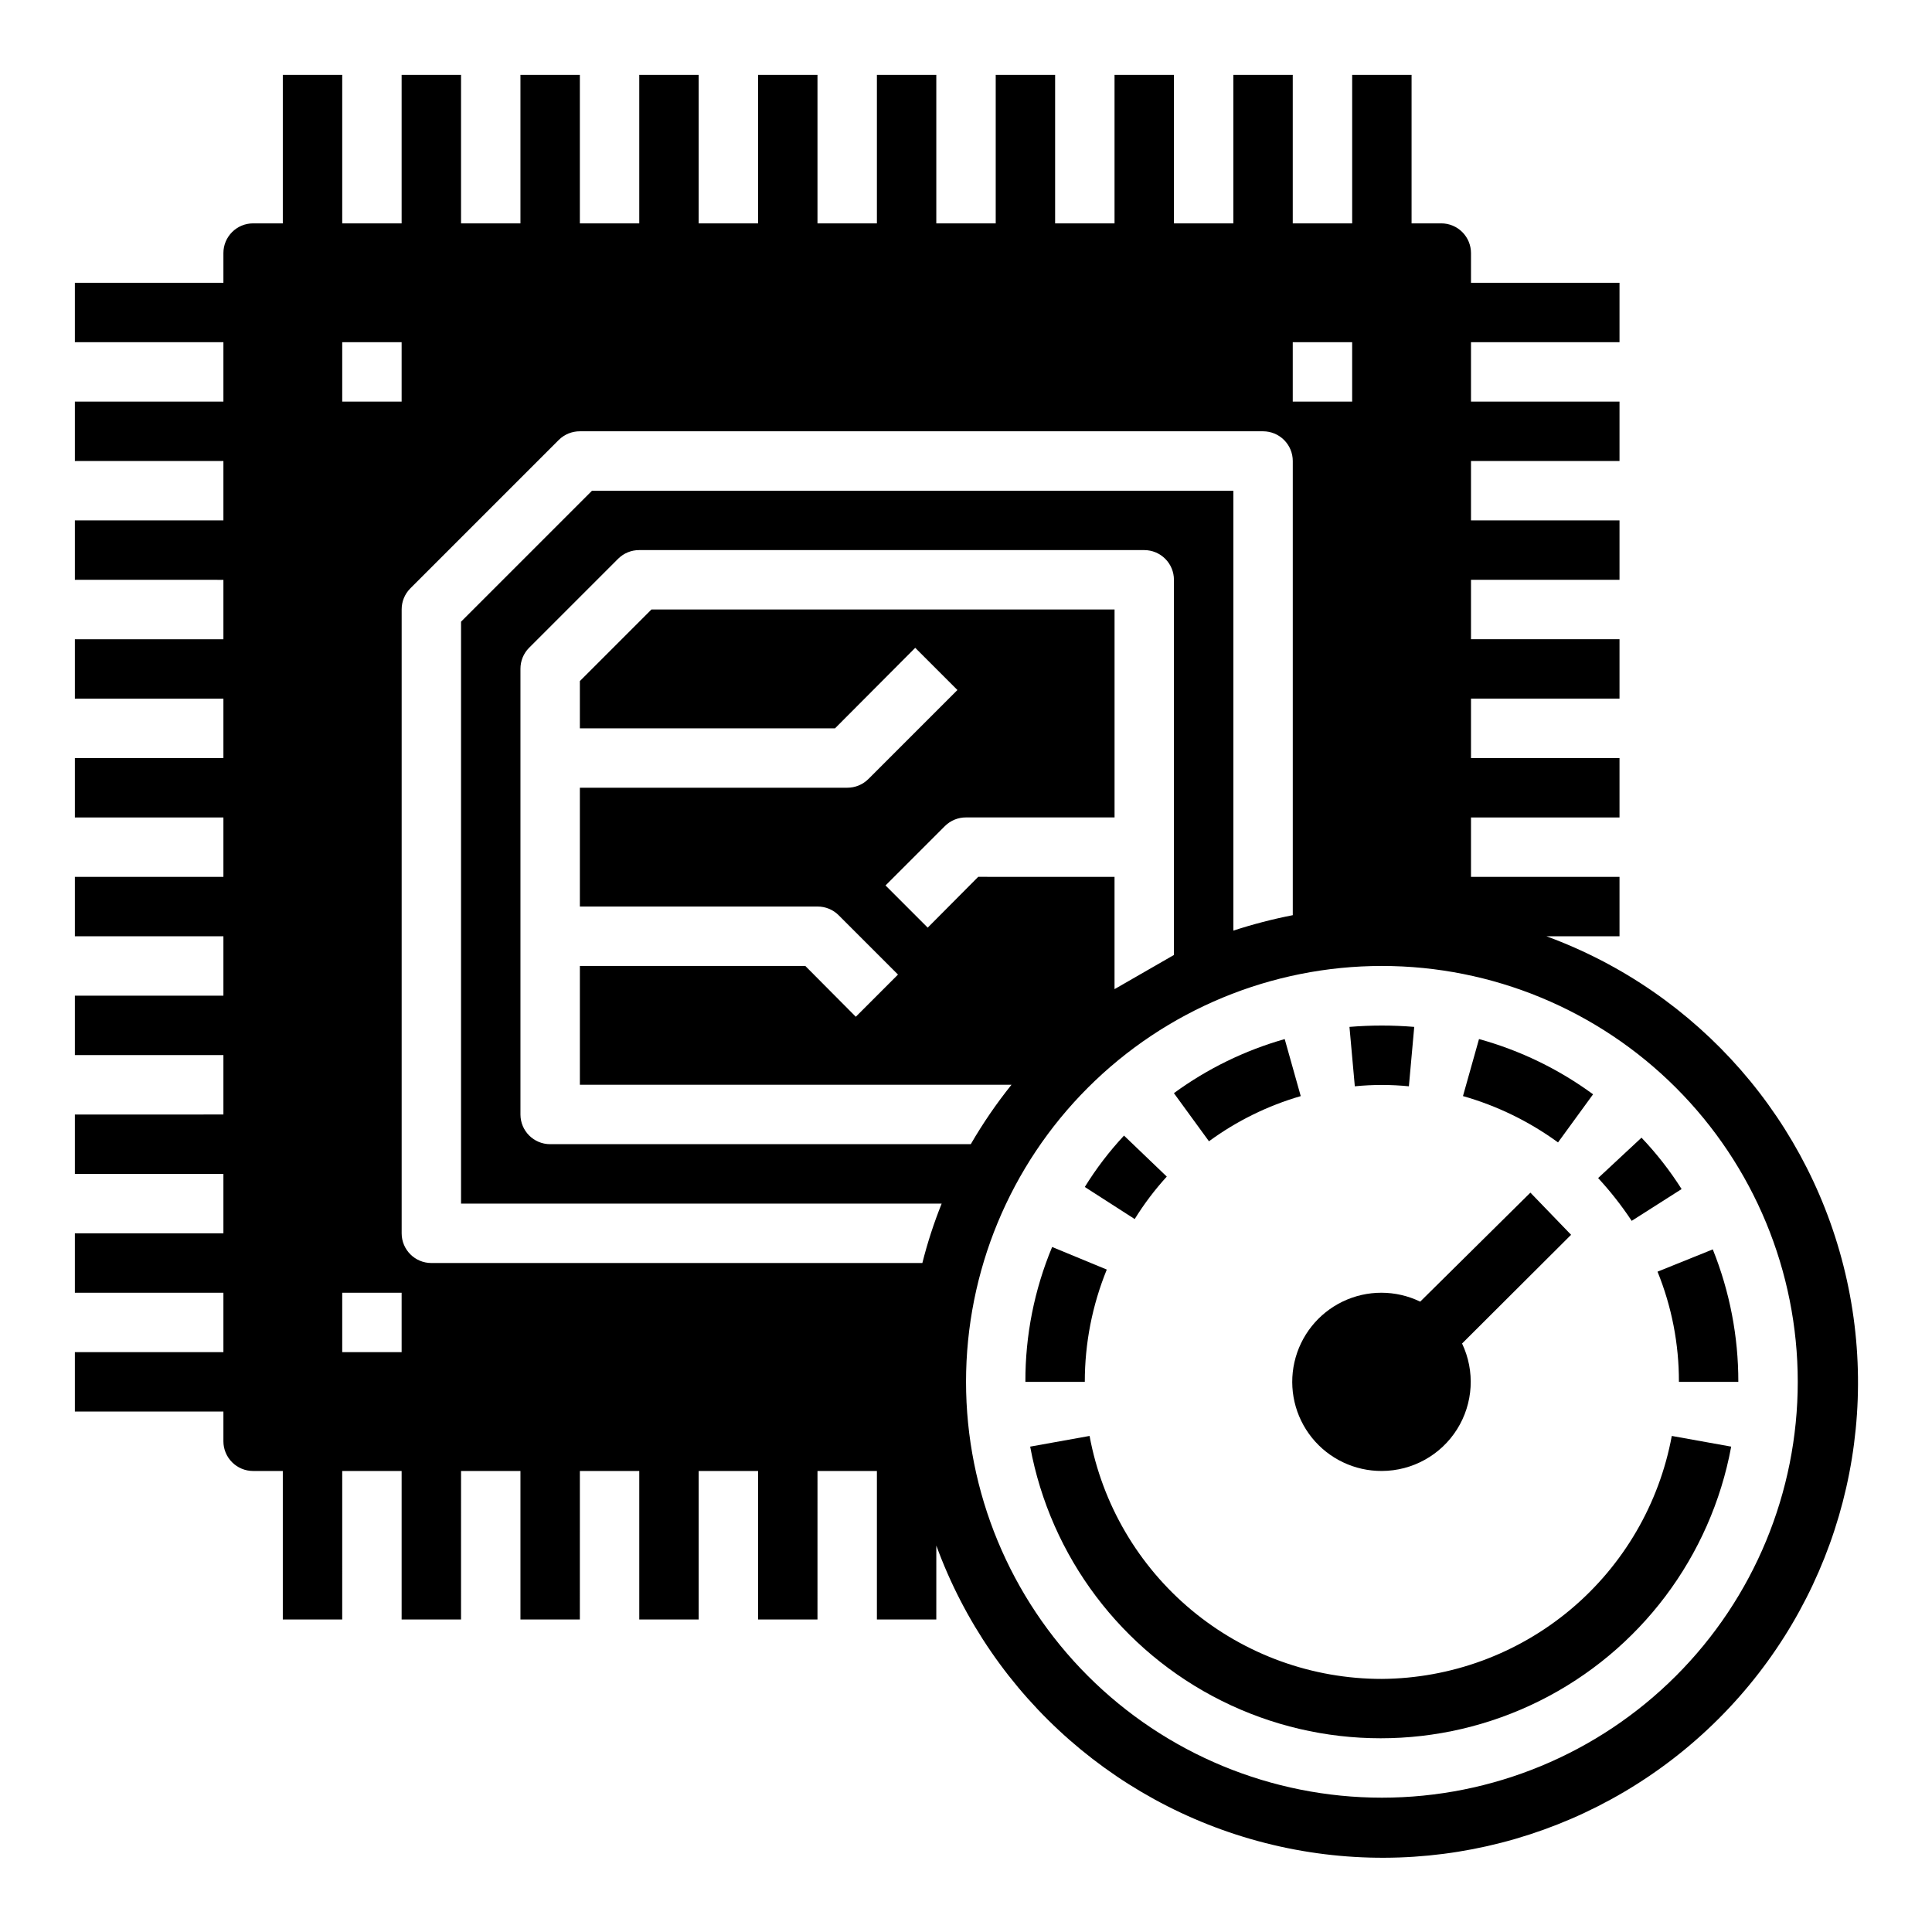
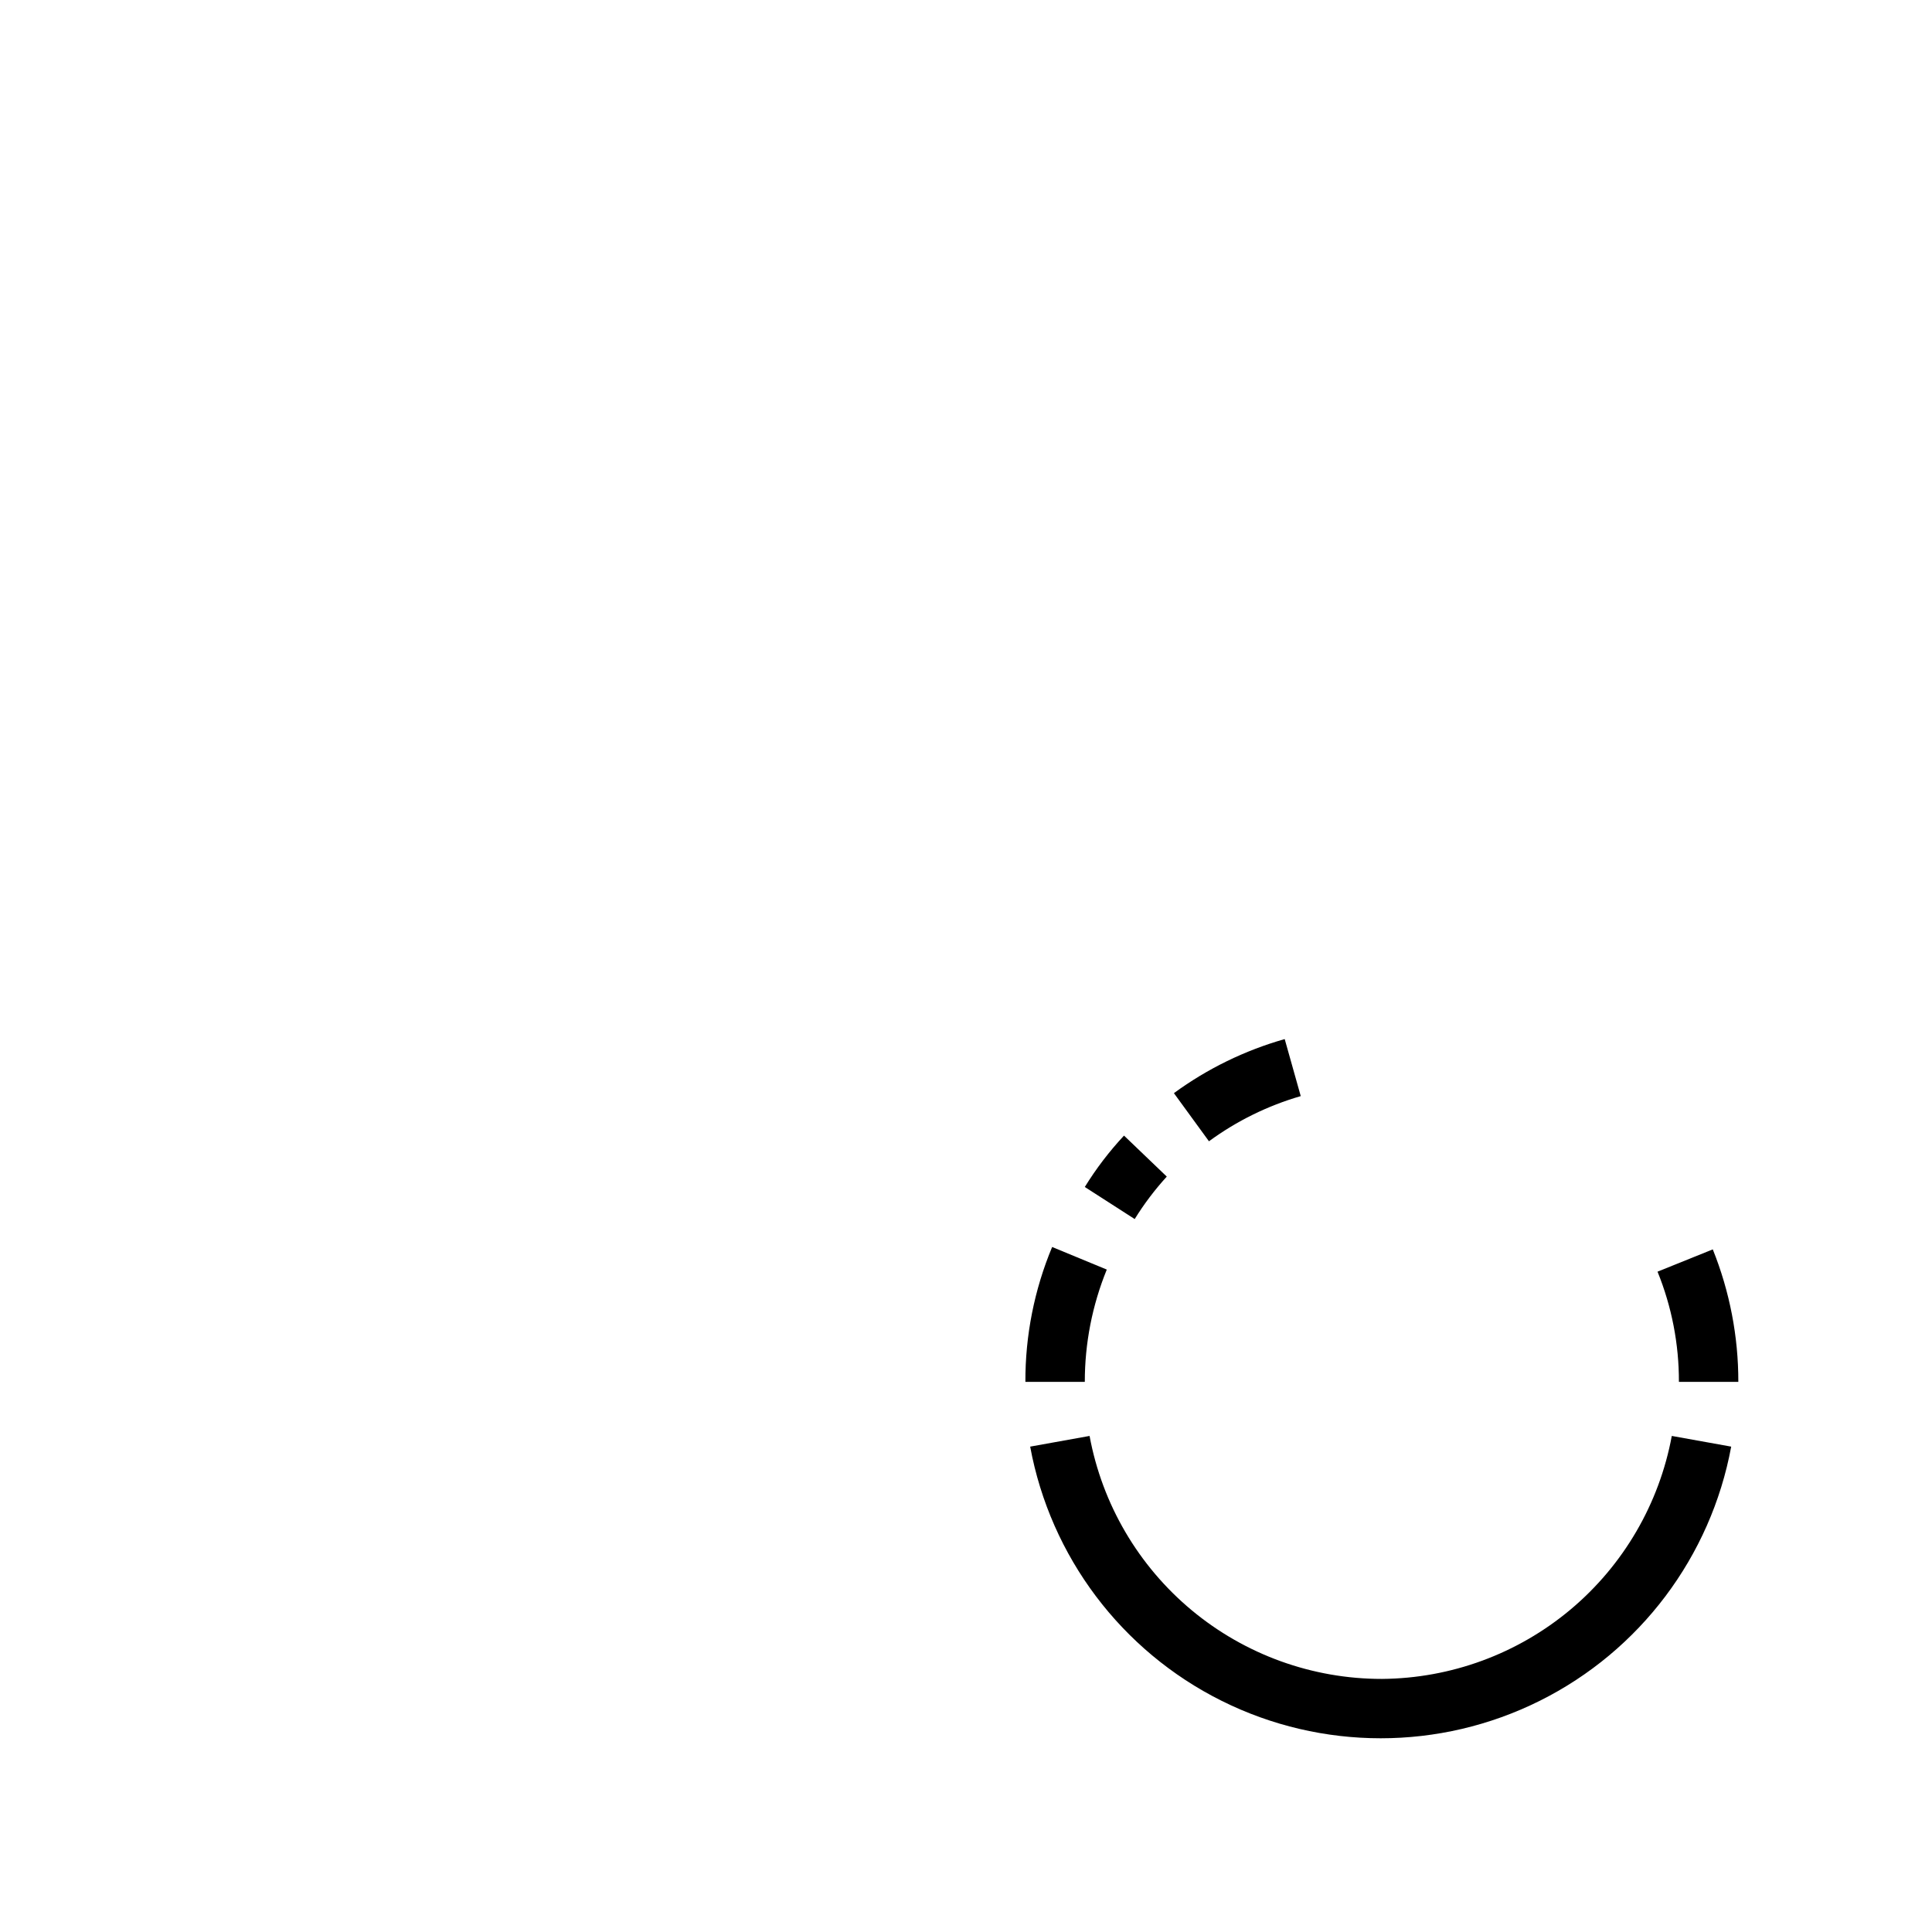
<svg xmlns="http://www.w3.org/2000/svg" fill="#000000" width="800px" height="800px" version="1.1" viewBox="144 144 512 512">
  <g>
-     <path d="m517.37 431.88 1.418-15.742c-5.711-0.473-11.453-0.473-17.164 0l1.418 15.742c4.766-0.473 9.562-0.473 14.328 0z" />
-     <path d="m567.52 456.2c3.266 3.535 6.242 7.324 8.895 11.336l13.227-8.422c-3.09-4.875-6.652-9.438-10.629-13.617z" />
    <path d="m588.93 510.21h15.746c0.016-12.027-2.285-23.949-6.769-35.109l-14.641 5.902h-0.004c3.769 9.277 5.691 19.195 5.668 29.207z" />
-     <path d="m566.18 434c-9.102-6.676-19.344-11.637-30.227-14.641l-4.25 15.113c9.055 2.574 17.582 6.734 25.188 12.281z" />
    <path d="m453.21 455.81-11.336-10.863c-3.906 4.184-7.387 8.746-10.391 13.617l13.227 8.5h-0.004c2.481-4.004 5.328-7.773 8.504-11.254z" />
    <path d="m437.31 480.45-14.484-5.984v0.004c-4.723 11.32-7.133 23.473-7.086 35.738h15.746c-0.008-10.203 1.973-20.309 5.824-29.758z" />
    <path d="m488.71 434.48-4.25-15.113c-10.559 2.996-20.504 7.848-29.363 14.328l9.289 12.754c7.348-5.383 15.578-9.434 24.324-11.969z" />
-     <path d="m510.21 533.82c8.094-0.023 15.609-4.188 19.922-11.039 4.309-6.848 4.812-15.426 1.332-22.734l28.891-28.812-10.785-11.176-29.203 28.891c-6.484-3.141-14.047-3.148-20.539-0.023-6.488 3.121-11.199 9.039-12.789 16.066-1.59 7.023 0.113 14.391 4.625 20.008 4.516 5.613 11.344 8.859 18.547 8.82z" />
    <path d="m510.21 588.93c-18.402 0.016-36.227-6.422-50.379-18.184-14.148-11.766-23.734-28.113-27.082-46.207l-15.742 2.832c5.391 29.172 24.176 54.117 50.727 67.359 26.547 13.242 57.773 13.242 84.324 0 26.547-13.242 45.332-38.188 50.727-67.359l-15.742-2.832c-3.332 17.988-12.82 34.254-26.84 46.008-14.023 11.75-31.699 18.25-49.992 18.383z" />
-     <path d="m553.82 392.12h19.367v-15.742h-39.359v-15.746h39.359v-15.742h-39.359v-15.746h39.359v-15.742h-39.359v-15.742h39.359v-15.746h-39.359v-15.742h39.359v-15.746h-39.359v-15.742h39.359v-15.746h-39.359v-7.871c0-2.09-0.832-4.09-2.309-5.566-1.477-1.477-3.477-2.305-5.566-2.305h-7.871v-39.363h-15.742v39.363h-15.746v-39.363h-15.742v39.363h-15.746v-39.363h-15.742v39.363h-15.746v-39.363h-15.742v39.363h-15.746v-39.363h-15.742v39.363h-15.746v-39.363h-15.742v39.363h-15.746v-39.363h-15.742v39.363h-15.742v-39.363h-15.746v39.363h-15.742v-39.363h-15.746v39.363h-15.742v-39.363h-15.746v39.363h-7.871c-4.348 0-7.871 3.523-7.871 7.871v7.871h-39.363v15.742l39.363 0.004v15.742h-39.363v15.742l39.363 0.004v15.742h-39.363v15.742l39.363 0.004v15.742h-39.363v15.742h39.363v15.742l-39.363 0.004v15.742h39.363v15.742l-39.363 0.004v15.742h39.363v15.742l-39.363 0.004v15.742h39.363v15.742l-39.363 0.004v15.742h39.363v15.742l-39.363 0.004v15.742h39.363v15.742l-39.363 0.004v15.742h39.363v7.871c0 2.09 0.828 4.09 2.305 5.566 1.477 1.477 3.477 2.309 5.566 2.309h7.871v39.359h15.742l0.004-39.359h15.742v39.359h15.742l0.004-39.359h15.742v39.359h15.742l0.004-39.359h15.742v39.359h15.742v-39.359h15.742v39.359h15.742l0.004-39.359h15.742v39.359h15.742l0.004-19.602c14.754 40.391 49.09 70.465 91.074 79.762 41.98 9.297 85.805-3.461 116.23-33.844 30.426-30.383 43.25-74.191 34.012-116.19-9.234-41.992-39.258-76.375-79.629-91.188zm-67.227-157.44h15.742v15.742h-15.742zm-251.9 0h15.742v15.742h-15.742zm15.742 267.65h-15.742v-15.746h15.742zm138-23.617h-130.12c-4.348 0-7.871-3.523-7.871-7.871v-165.31c-0.012-2.094 0.809-4.106 2.285-5.59l39.359-39.359c1.484-1.473 3.496-2.297 5.59-2.285h181.05c2.086 0 4.09 0.832 5.566 2.309 1.477 1.477 2.305 3.477 2.305 5.566v120.36c-5.328 1.039-10.586 2.406-15.742 4.09v-116.58h-169.96l-34.715 34.715v154.21h127.37c-2.059 5.125-3.769 10.387-5.117 15.742zm14.801-102.34-13.383 13.461-11.18-11.18 15.742-15.742h0.004c1.484-1.473 3.496-2.297 5.59-2.285h39.359v-55.102h-122.73l-18.969 18.969v12.52h67.621l21.254-21.332 11.18 11.18-23.617 23.617-0.004-0.004c-1.484 1.473-3.496 2.293-5.586 2.281h-70.848v31.488h62.977-0.004c2.094-0.012 4.106 0.809 5.59 2.285l15.742 15.742-11.18 11.18-13.379-13.461h-59.746v31.488h114.38c-3.988 4.969-7.59 10.23-10.785 15.742h-111.47c-4.348 0-7.871-3.523-7.871-7.871v-118.08c-0.012-2.09 0.809-4.102 2.281-5.59l23.617-23.617v0.004c1.484-1.477 3.496-2.297 5.59-2.285h133.82c2.09 0 4.09 0.832 5.566 2.309 1.477 1.473 2.305 3.477 2.305 5.566v99.422l-15.742 9.055v-29.758zm106.98 244.03c-29.23 0-57.262-11.609-77.93-32.277-20.668-20.668-32.277-48.699-32.277-77.93s11.609-57.262 32.277-77.93c20.668-20.668 48.699-32.277 77.93-32.277s57.262 11.609 77.93 32.277c20.668 20.668 32.277 48.699 32.277 77.93s-11.609 57.262-32.277 77.93-48.699 32.277-77.93 32.277z" />
  </g>
</svg>